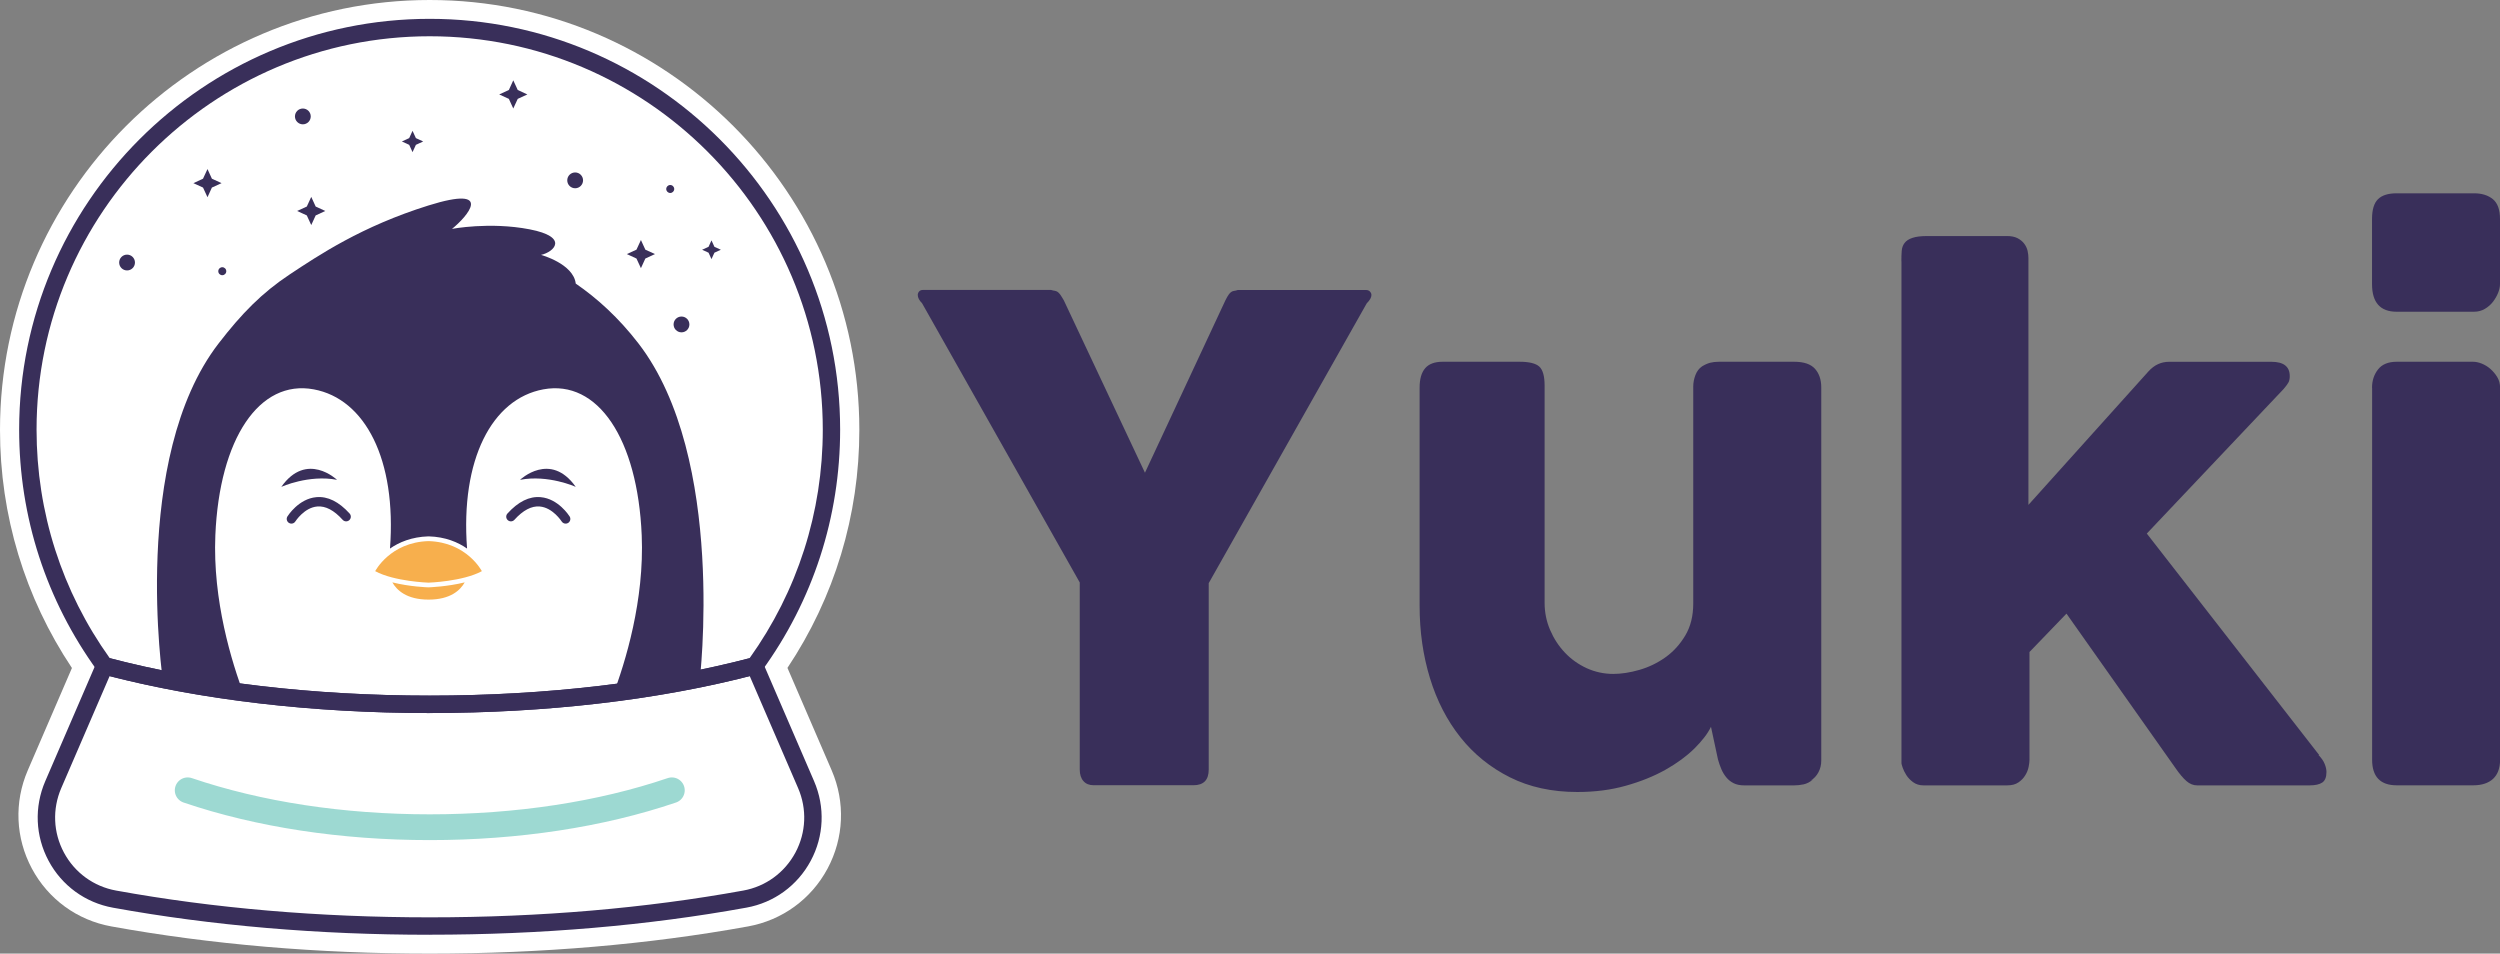
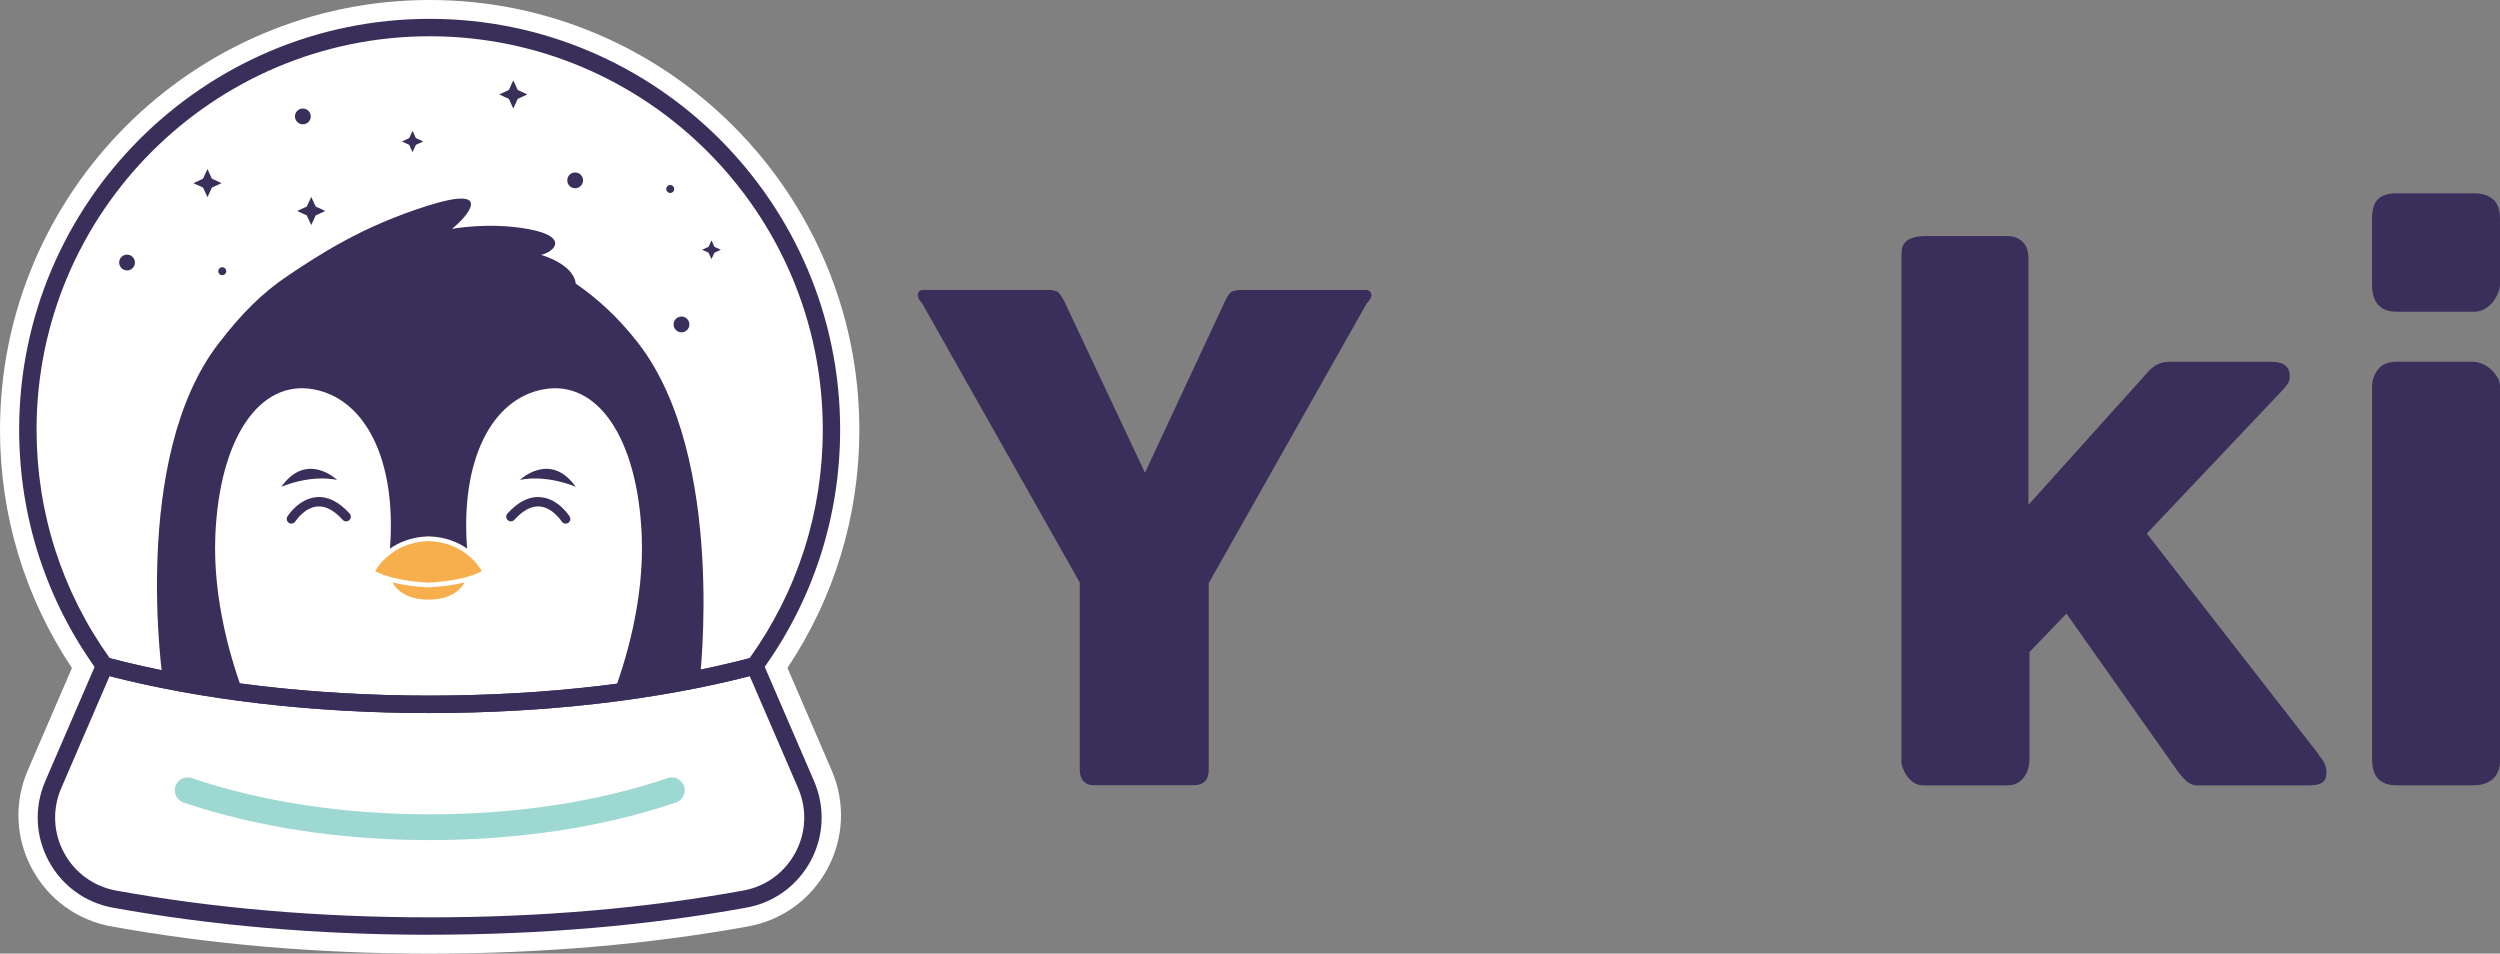
<svg xmlns="http://www.w3.org/2000/svg" width="194" height="74" viewBox="0 0 194 74" fill="none">
  <rect x="0" y="0" width="194" height="74" fill="#808080" stroke="none" />
  <g clip-path="url(#clip0_8_134)">
    <path d="M88.846 36.689L95.091 23.307C95.194 23.1 95.28 22.95 95.351 22.854C95.419 22.758 95.49 22.69 95.558 22.647C95.626 22.604 95.701 22.579 95.779 22.569C95.857 22.561 95.946 22.54 96.05 22.504H106.009C106.13 22.504 106.23 22.544 106.305 22.622C106.38 22.701 106.423 22.79 106.423 22.893C106.423 23.082 106.301 23.3 106.059 23.539L93.797 45.252V59.718C93.797 60.528 93.401 60.934 92.61 60.934H84.871C84.526 60.934 84.262 60.828 84.073 60.61C83.884 60.396 83.788 60.096 83.788 59.718V45.199L71.554 23.535C71.33 23.31 71.219 23.096 71.219 22.89C71.219 22.786 71.255 22.697 71.323 22.618C71.39 22.54 71.487 22.501 71.608 22.501H81.567C81.688 22.536 81.781 22.558 81.852 22.565C81.92 22.576 81.991 22.601 82.059 22.643C82.127 22.686 82.198 22.758 82.266 22.85C82.334 22.947 82.43 23.096 82.551 23.303L88.849 36.685L88.846 36.689Z" fill="#392F5A" />
-     <path d="M140.667 60.503C140.443 60.692 140.208 60.813 139.955 60.867C139.705 60.92 139.466 60.945 139.242 60.945H135.335C135.025 60.945 134.757 60.888 134.533 60.778C134.308 60.667 134.119 60.514 133.963 60.325C133.806 60.136 133.677 59.922 133.574 59.679C133.471 59.437 133.385 59.187 133.314 58.93L132.772 56.401C132.512 56.936 132.08 57.496 131.478 58.092C130.876 58.684 130.127 59.233 129.24 59.733C128.352 60.232 127.329 60.646 126.174 60.97C125.019 61.298 123.761 61.459 122.399 61.459C120.432 61.459 118.692 61.081 117.174 60.321C115.655 59.561 114.375 58.527 113.331 57.215C112.287 55.902 111.499 54.372 110.964 52.621C110.429 50.87 110.162 49.001 110.162 47.018V30.066C110.162 29.409 110.305 28.913 110.59 28.578C110.875 28.243 111.328 28.072 111.948 28.072H117.922C118.664 28.072 119.173 28.197 119.448 28.446C119.722 28.696 119.861 29.185 119.861 29.909V46.775C119.861 47.517 120.004 48.223 120.289 48.886C120.574 49.553 120.956 50.138 121.44 50.648C121.922 51.158 122.488 51.558 123.133 51.854C123.779 52.146 124.467 52.296 125.19 52.296C125.81 52.296 126.484 52.193 127.208 51.986C127.931 51.779 128.605 51.455 129.225 51.016C129.845 50.577 130.362 50.01 130.776 49.318C131.189 48.626 131.396 47.799 131.396 46.832V29.991C131.396 29.698 131.453 29.402 131.564 29.11C131.674 28.817 131.845 28.593 132.07 28.436C132.294 28.297 132.505 28.204 132.704 28.15C132.904 28.1 133.132 28.072 133.389 28.072H139.234C139.976 28.072 140.511 28.254 140.839 28.614C141.166 28.978 141.33 29.459 141.33 30.062V59.026C141.33 59.355 141.256 59.658 141.109 59.932C140.963 60.207 140.76 60.425 140.5 60.578L140.657 60.499L140.667 60.503Z" fill="#392F5A" />
    <path d="M147.547 20.282C147.547 19.99 147.554 19.722 147.572 19.48C147.59 19.237 147.661 19.03 147.793 18.859C147.921 18.688 148.124 18.552 148.402 18.46C148.677 18.363 149.065 18.317 149.568 18.317H155.749C156.077 18.317 156.348 18.374 156.565 18.485C156.779 18.599 156.954 18.738 157.082 18.913C157.21 19.084 157.296 19.269 157.342 19.469C157.385 19.669 157.406 19.854 157.406 20.026V39.178L166.717 28.824C167.166 28.325 167.701 28.075 168.321 28.075H176.263C177.211 28.075 177.685 28.446 177.685 29.188C177.685 29.377 177.653 29.534 177.596 29.655C177.535 29.777 177.411 29.948 177.222 30.172L166.592 41.404L179.966 58.588H179.913C180.137 58.812 180.298 59.041 180.391 59.273C180.487 59.504 180.533 59.718 180.533 59.907C180.533 60.303 180.426 60.578 180.209 60.724C179.991 60.87 179.67 60.945 179.239 60.945H170.495C170.203 60.945 169.925 60.835 169.668 60.61C169.408 60.385 169.127 60.05 168.816 59.601L160.358 47.617L157.488 50.595V58.955C157.488 59.094 157.467 59.276 157.424 59.497C157.381 59.722 157.296 59.943 157.164 60.157C157.036 60.375 156.857 60.556 156.633 60.713C156.408 60.87 156.116 60.945 155.752 60.945H149.261C148.951 60.945 148.684 60.863 148.459 60.699C148.235 60.535 148.06 60.35 147.928 60.143C147.8 59.936 147.704 59.743 147.643 59.561C147.583 59.38 147.554 59.273 147.554 59.237V20.286L147.547 20.282Z" fill="#392F5A" />
    <path d="M184.069 16.994C184.069 16.27 184.226 15.756 184.536 15.453C184.846 15.15 185.328 15 185.983 15H191.983C192.585 15 193.073 15.15 193.444 15.453C193.815 15.756 194 16.27 194 16.994V22.041C194 22.247 193.954 22.472 193.858 22.715C193.761 22.957 193.629 23.189 193.458 23.414C193.287 23.638 193.073 23.824 192.824 23.97C192.574 24.116 192.293 24.191 191.983 24.191H185.983C184.707 24.191 184.069 23.474 184.069 22.044V16.997V16.994ZM184.069 30.09C184.069 29.538 184.226 29.063 184.536 28.667C184.846 28.271 185.328 28.072 185.983 28.072H191.908C192.114 28.072 192.339 28.118 192.581 28.214C192.824 28.311 193.048 28.446 193.255 28.628C193.462 28.81 193.64 29.02 193.786 29.263C193.932 29.505 194.007 29.78 194.007 30.09V58.948C194.007 59.604 193.825 60.1 193.465 60.435C193.105 60.77 192.585 60.941 191.915 60.941H185.991C184.715 60.941 184.076 60.278 184.076 58.948V30.09H184.069Z" fill="#392F5A" />
    <path d="M61.103 51.834C64.757 46.355 66.685 39.992 66.685 33.358C66.685 14.966 51.725 0 33.343 0C14.96 0 0 14.966 0 33.362C0 39.996 1.928 46.355 5.582 51.837L2.153 59.783C1.087 62.255 1.205 65.03 2.474 67.402C3.743 69.774 5.988 71.411 8.637 71.889C16.358 73.29 24.674 74 33.346 74C42.019 74 50.335 73.29 58.056 71.889C60.7 71.407 62.95 69.774 64.219 67.402C65.488 65.03 65.605 62.255 64.54 59.783L61.11 51.837L61.103 51.834Z" fill="white" />
    <path d="M45.245 13.995C45.245 14.334 44.97 14.609 44.632 14.609C44.293 14.609 44.019 14.334 44.019 13.995C44.019 13.656 44.293 13.382 44.632 13.382C44.97 13.382 45.245 13.656 45.245 13.995Z" fill="#392F5A" />
    <path d="M24.114 9.034C24.114 9.373 23.839 9.648 23.501 9.648C23.162 9.648 22.888 9.373 22.888 9.034C22.888 8.695 23.162 8.421 23.501 8.421C23.839 8.421 24.114 8.695 24.114 9.034Z" fill="#392F5A" />
    <path d="M17.559 21.047C17.559 21.218 17.42 21.357 17.249 21.357C17.078 21.357 16.939 21.218 16.939 21.047C16.939 20.875 17.078 20.736 17.249 20.736C17.42 20.736 17.559 20.875 17.559 21.047Z" fill="#392F5A" />
    <path d="M52.32 14.666C52.32 14.837 52.181 14.976 52.01 14.976C51.839 14.976 51.7 14.837 51.7 14.666C51.7 14.495 51.839 14.356 52.01 14.356C52.181 14.356 52.32 14.495 52.32 14.666Z" fill="#392F5A" />
    <path d="M53.497 25.177C53.497 25.515 53.222 25.79 52.884 25.79C52.545 25.79 52.27 25.515 52.27 25.177C52.27 24.838 52.545 24.563 52.884 24.563C53.222 24.563 53.497 24.838 53.497 25.177Z" fill="#392F5A" />
    <path d="M10.473 20.372C10.473 20.711 10.198 20.986 9.86 20.986C9.521 20.986 9.247 20.711 9.247 20.372C9.247 20.034 9.521 19.759 9.86 19.759C10.198 19.759 10.473 20.034 10.473 20.372Z" fill="#392F5A" />
    <path d="M55.211 18.653L55.439 19.153L55.938 19.381L55.439 19.609L55.211 20.108L54.983 19.609L54.484 19.381L54.983 19.153L55.211 18.653Z" fill="#392F5A" />
    <path d="M39.83 6.234L40.176 6.983L40.924 7.329L40.176 7.672L39.83 8.421L39.488 7.672L38.739 7.329L39.488 6.983L39.83 6.234Z" fill="#392F5A" />
    <path d="M16.101 13.118L16.443 13.867L17.192 14.213L16.443 14.555L16.101 15.304L15.755 14.555L15.007 14.213L15.755 13.867L16.101 13.118Z" fill="#392F5A" />
-     <path d="M49.736 18.625L50.078 19.374L50.827 19.716L50.078 20.062L49.736 20.811L49.39 20.062L48.642 19.716L49.39 19.374L49.736 18.625Z" fill="#392F5A" />
    <path d="M24.153 15.279L24.496 16.028L25.244 16.371L24.496 16.717L24.153 17.466L23.808 16.717L23.059 16.371L23.808 16.028L24.153 15.279Z" fill="#392F5A" />
    <path d="M32.013 10.151L32.273 10.718L32.84 10.978L32.273 11.239L32.013 11.806L31.753 11.239L31.186 10.978L31.753 10.718L32.013 10.151Z" fill="#392F5A" />
    <path d="M33.254 41.99C30.27 42.075 29.115 44.322 29.115 44.322C30.598 45.128 33.254 45.214 33.254 45.214C33.254 45.214 35.909 45.128 37.392 44.322C37.392 44.322 36.237 42.075 33.254 41.99Z" fill="#F7AF4D" />
    <path d="M33.264 45.578H33.254H33.243C33.161 45.578 31.789 45.528 30.445 45.192C30.787 45.795 31.55 46.53 33.254 46.53C34.958 46.53 35.72 45.799 36.062 45.192C34.722 45.524 33.346 45.574 33.264 45.578Z" fill="#F7AF4D" />
    <path d="M22.613 40.634C22.549 40.634 22.481 40.616 22.421 40.577C22.25 40.47 22.2 40.245 22.303 40.078C22.339 40.021 23.176 38.701 24.549 38.58C25.429 38.498 26.295 38.929 27.13 39.85C27.265 39.999 27.254 40.228 27.105 40.363C26.955 40.499 26.727 40.488 26.591 40.338C25.921 39.596 25.262 39.247 24.616 39.304C23.608 39.389 22.927 40.452 22.92 40.463C22.852 40.574 22.731 40.634 22.61 40.634" fill="#392F5A" />
    <path d="M21.829 37.781C21.829 37.781 23.964 36.814 26.153 37.235C26.153 37.235 23.8 34.988 21.829 37.781Z" fill="#392F5A" />
    <path d="M43.894 40.634C43.773 40.634 43.655 40.574 43.584 40.463C43.573 40.445 42.892 39.389 41.887 39.304C41.249 39.247 40.586 39.596 39.916 40.338C39.78 40.488 39.552 40.499 39.403 40.363C39.253 40.228 39.242 39.999 39.378 39.85C40.212 38.929 41.078 38.498 41.958 38.58C43.331 38.701 44.168 40.024 44.204 40.078C44.311 40.249 44.257 40.474 44.086 40.581C44.026 40.62 43.962 40.634 43.894 40.634Z" fill="#392F5A" />
    <path d="M44.678 37.781C44.678 37.781 42.543 36.814 40.354 37.235C40.354 37.235 42.707 34.988 44.678 37.781Z" fill="#392F5A" />
    <path d="M49.544 26.65C48.004 24.652 46.339 23.147 44.678 22.006C44.496 20.462 41.983 19.78 41.983 19.78C42.992 19.559 44.197 18.393 41.092 17.794C37.984 17.198 35.075 17.762 35.075 17.762C36.234 16.834 38.447 14.32 33.254 15.943C28.06 17.566 24.738 19.802 22.475 21.3C20.318 22.73 18.746 24.339 16.964 26.65C10.095 35.559 12.644 52.832 12.644 52.832L18.967 54.006C17.973 51.384 16.497 46.58 16.711 41.54C17.028 34.029 20.126 29.432 24.342 30.213C28.335 30.951 30.784 35.659 30.263 42.568C30.965 42.079 31.942 41.662 33.243 41.622H33.264C34.569 41.658 35.546 42.079 36.244 42.568C35.724 35.659 38.173 30.951 42.165 30.213C46.386 29.435 49.48 34.033 49.797 41.54C50.011 46.58 48.535 51.384 47.54 54.006L54.281 52.957C54.281 52.957 56.413 35.559 49.544 26.65Z" fill="#392F5A" />
    <path d="M33.343 55.333C24.146 55.333 15.363 54.291 7.942 52.322L7.71 52.262L7.567 52.069C3.589 46.598 1.486 40.121 1.486 33.337C1.486 15.761 15.777 1.462 33.343 1.462C50.909 1.462 65.195 15.761 65.195 33.334C65.195 40.117 63.092 46.594 59.114 52.065L58.972 52.258L58.74 52.319C51.319 54.287 42.536 55.329 33.339 55.329M8.519 51.078C15.78 52.978 24.356 53.981 33.343 53.981C42.329 53.981 50.905 52.978 58.166 51.078C61.884 45.881 63.848 39.75 63.848 33.337C63.848 16.506 50.164 2.814 33.343 2.814C16.522 2.814 2.837 16.506 2.837 33.337C2.837 39.754 4.801 45.881 8.519 51.078Z" fill="#392F5A" />
    <path d="M33.343 72.538C24.709 72.538 16.443 71.832 8.765 70.437C6.619 70.048 4.798 68.722 3.771 66.799C2.741 64.877 2.649 62.626 3.511 60.622L7.724 50.864L8.288 51.013C15.598 52.954 24.26 53.977 33.343 53.977C42.425 53.977 51.087 52.95 58.398 51.013L58.961 50.864L63.174 60.622C64.037 62.623 63.944 64.877 62.914 66.796C61.884 68.718 60.066 70.045 57.92 70.433C50.246 71.828 41.976 72.534 33.343 72.534M8.505 52.468L4.752 61.16C4.053 62.783 4.128 64.606 4.962 66.161C5.796 67.719 7.272 68.793 9.008 69.107C16.604 70.487 24.791 71.186 33.343 71.186C41.894 71.186 50.082 70.487 57.678 69.107C59.417 68.793 60.889 67.716 61.724 66.161C62.558 64.602 62.633 62.78 61.934 61.16L58.181 52.468C50.88 54.344 42.308 55.333 33.343 55.333C24.378 55.333 15.805 54.344 8.505 52.468Z" fill="#392F5A" />
    <path d="M52.135 61.328C46.614 63.204 40.13 64.192 33.35 64.192C26.57 64.192 20.086 63.204 14.565 61.328" stroke="#9DD9D2" stroke-width="2" stroke-miterlimit="10" stroke-linecap="round" />
  </g>
  <defs>
    <clipPath id="clip0_8_134">
      <rect width="194" height="74" fill="white" />
    </clipPath>
  </defs>
</svg>